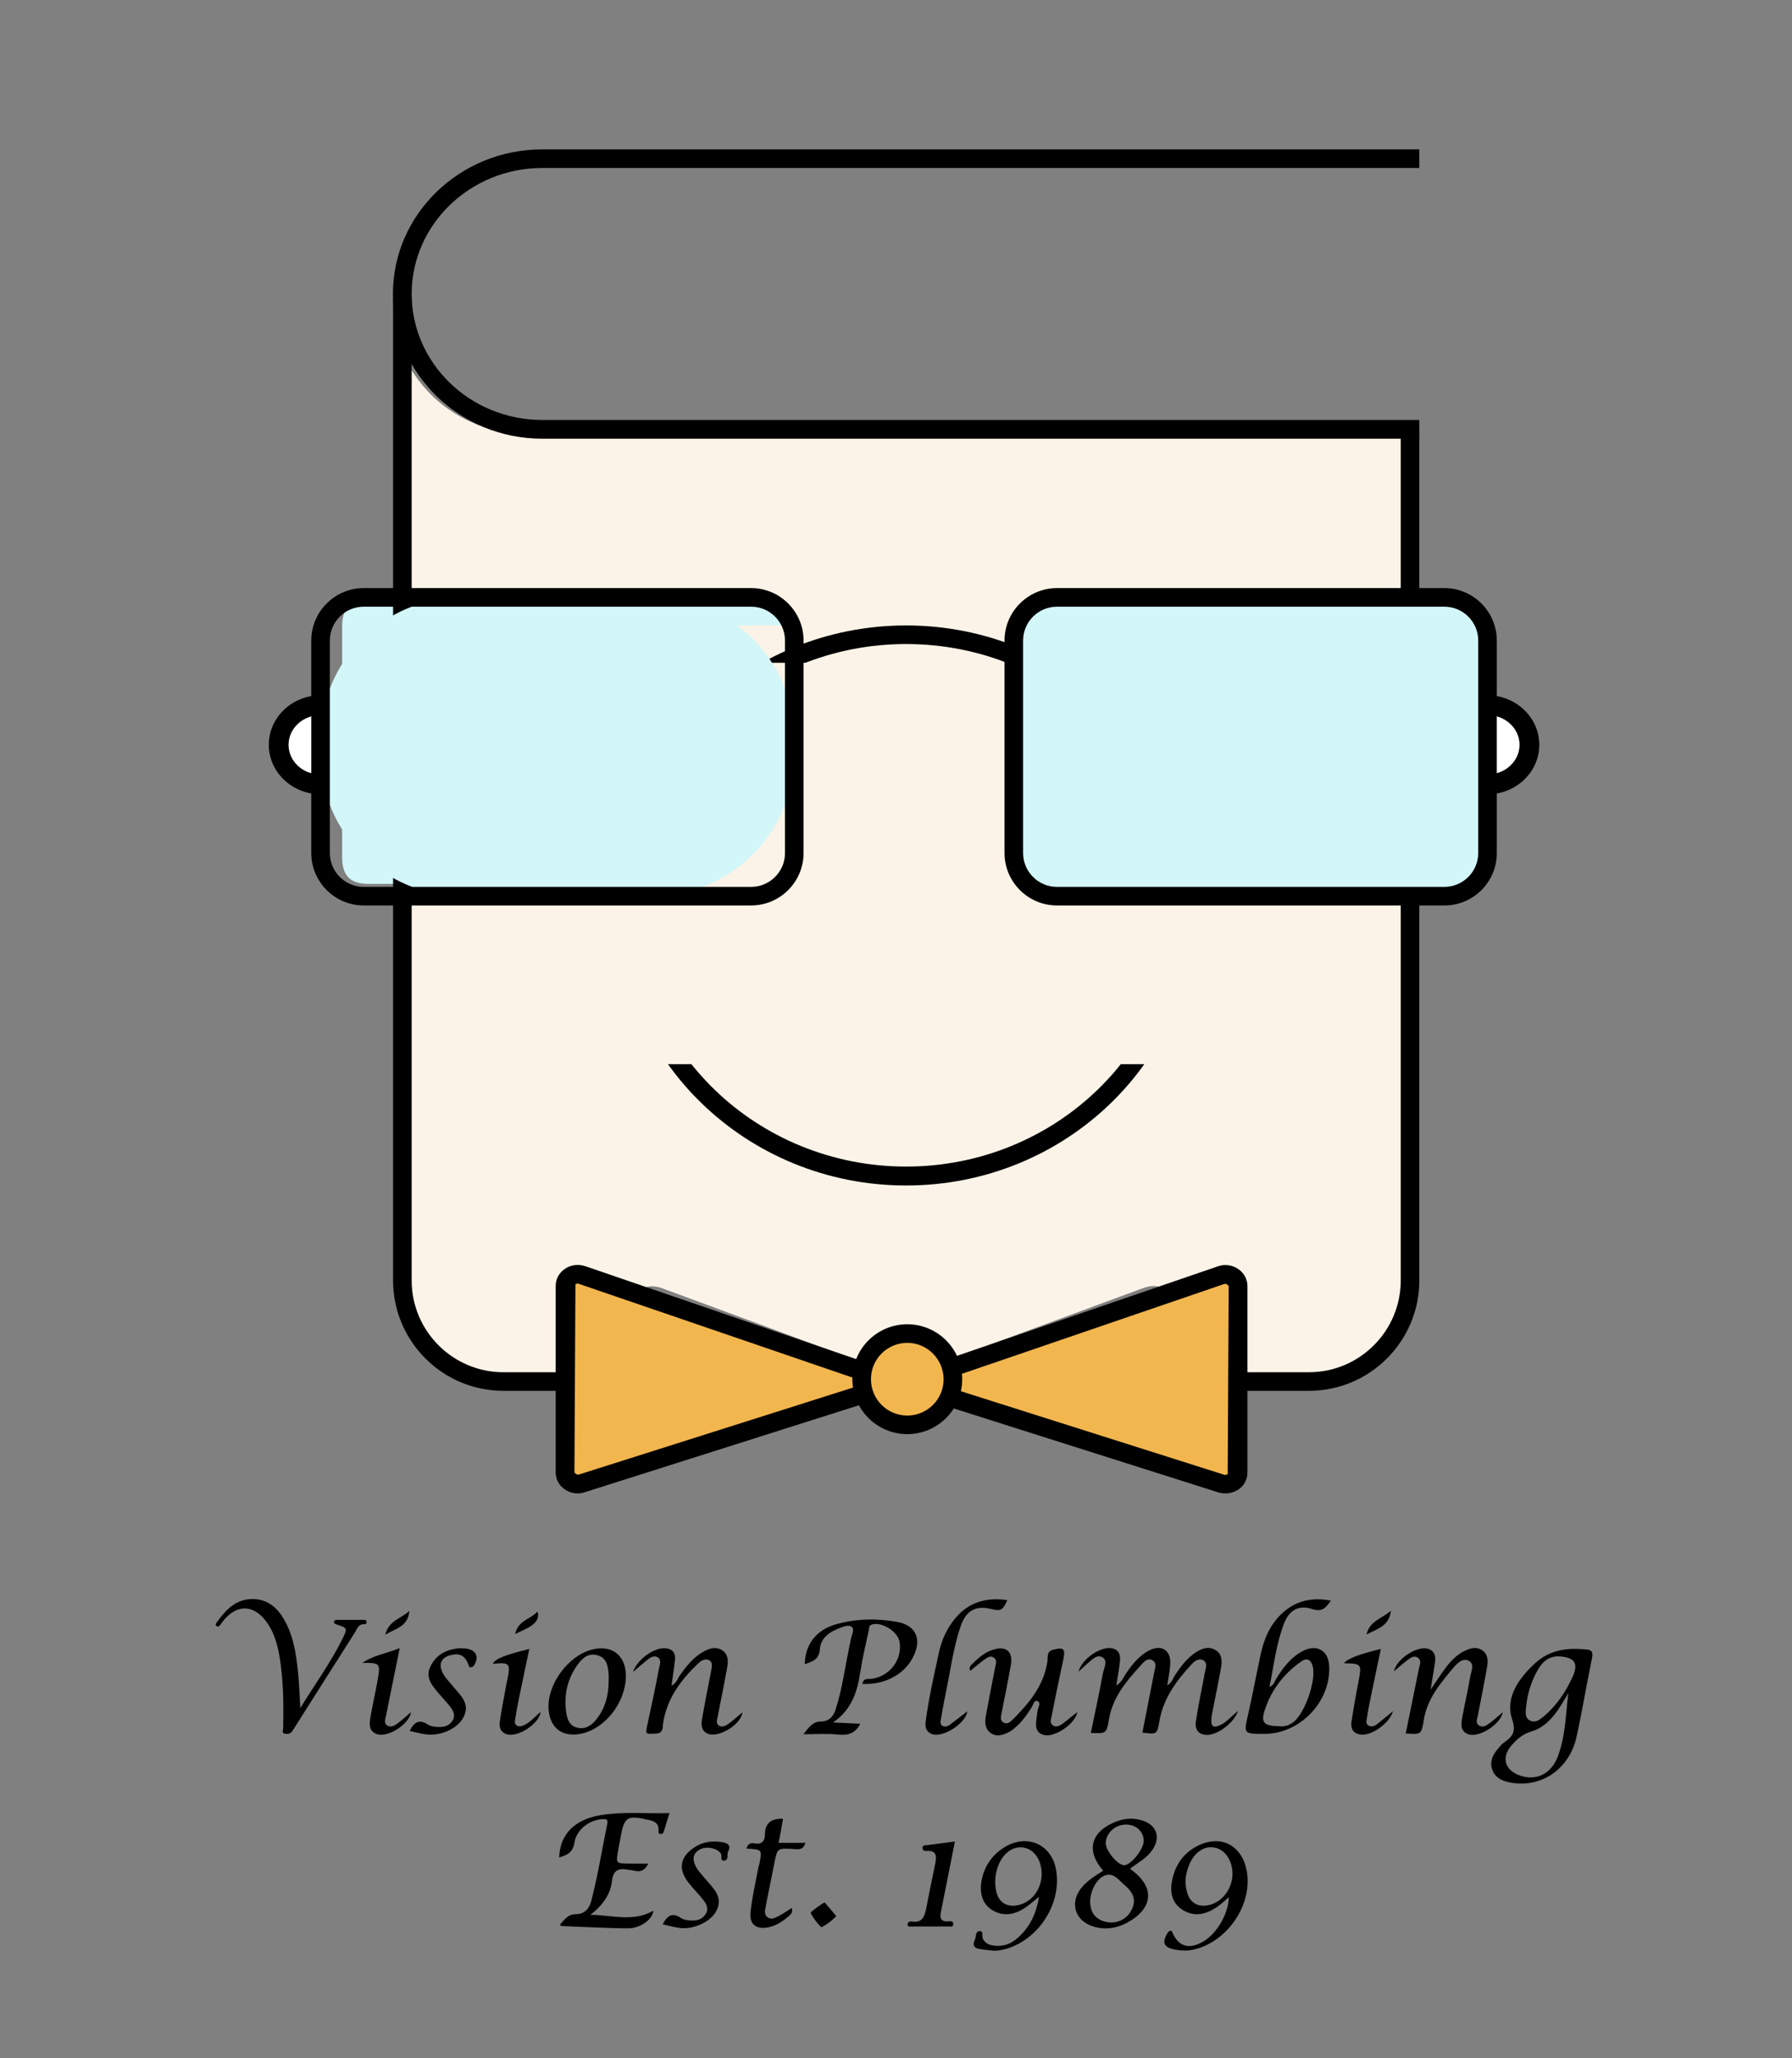
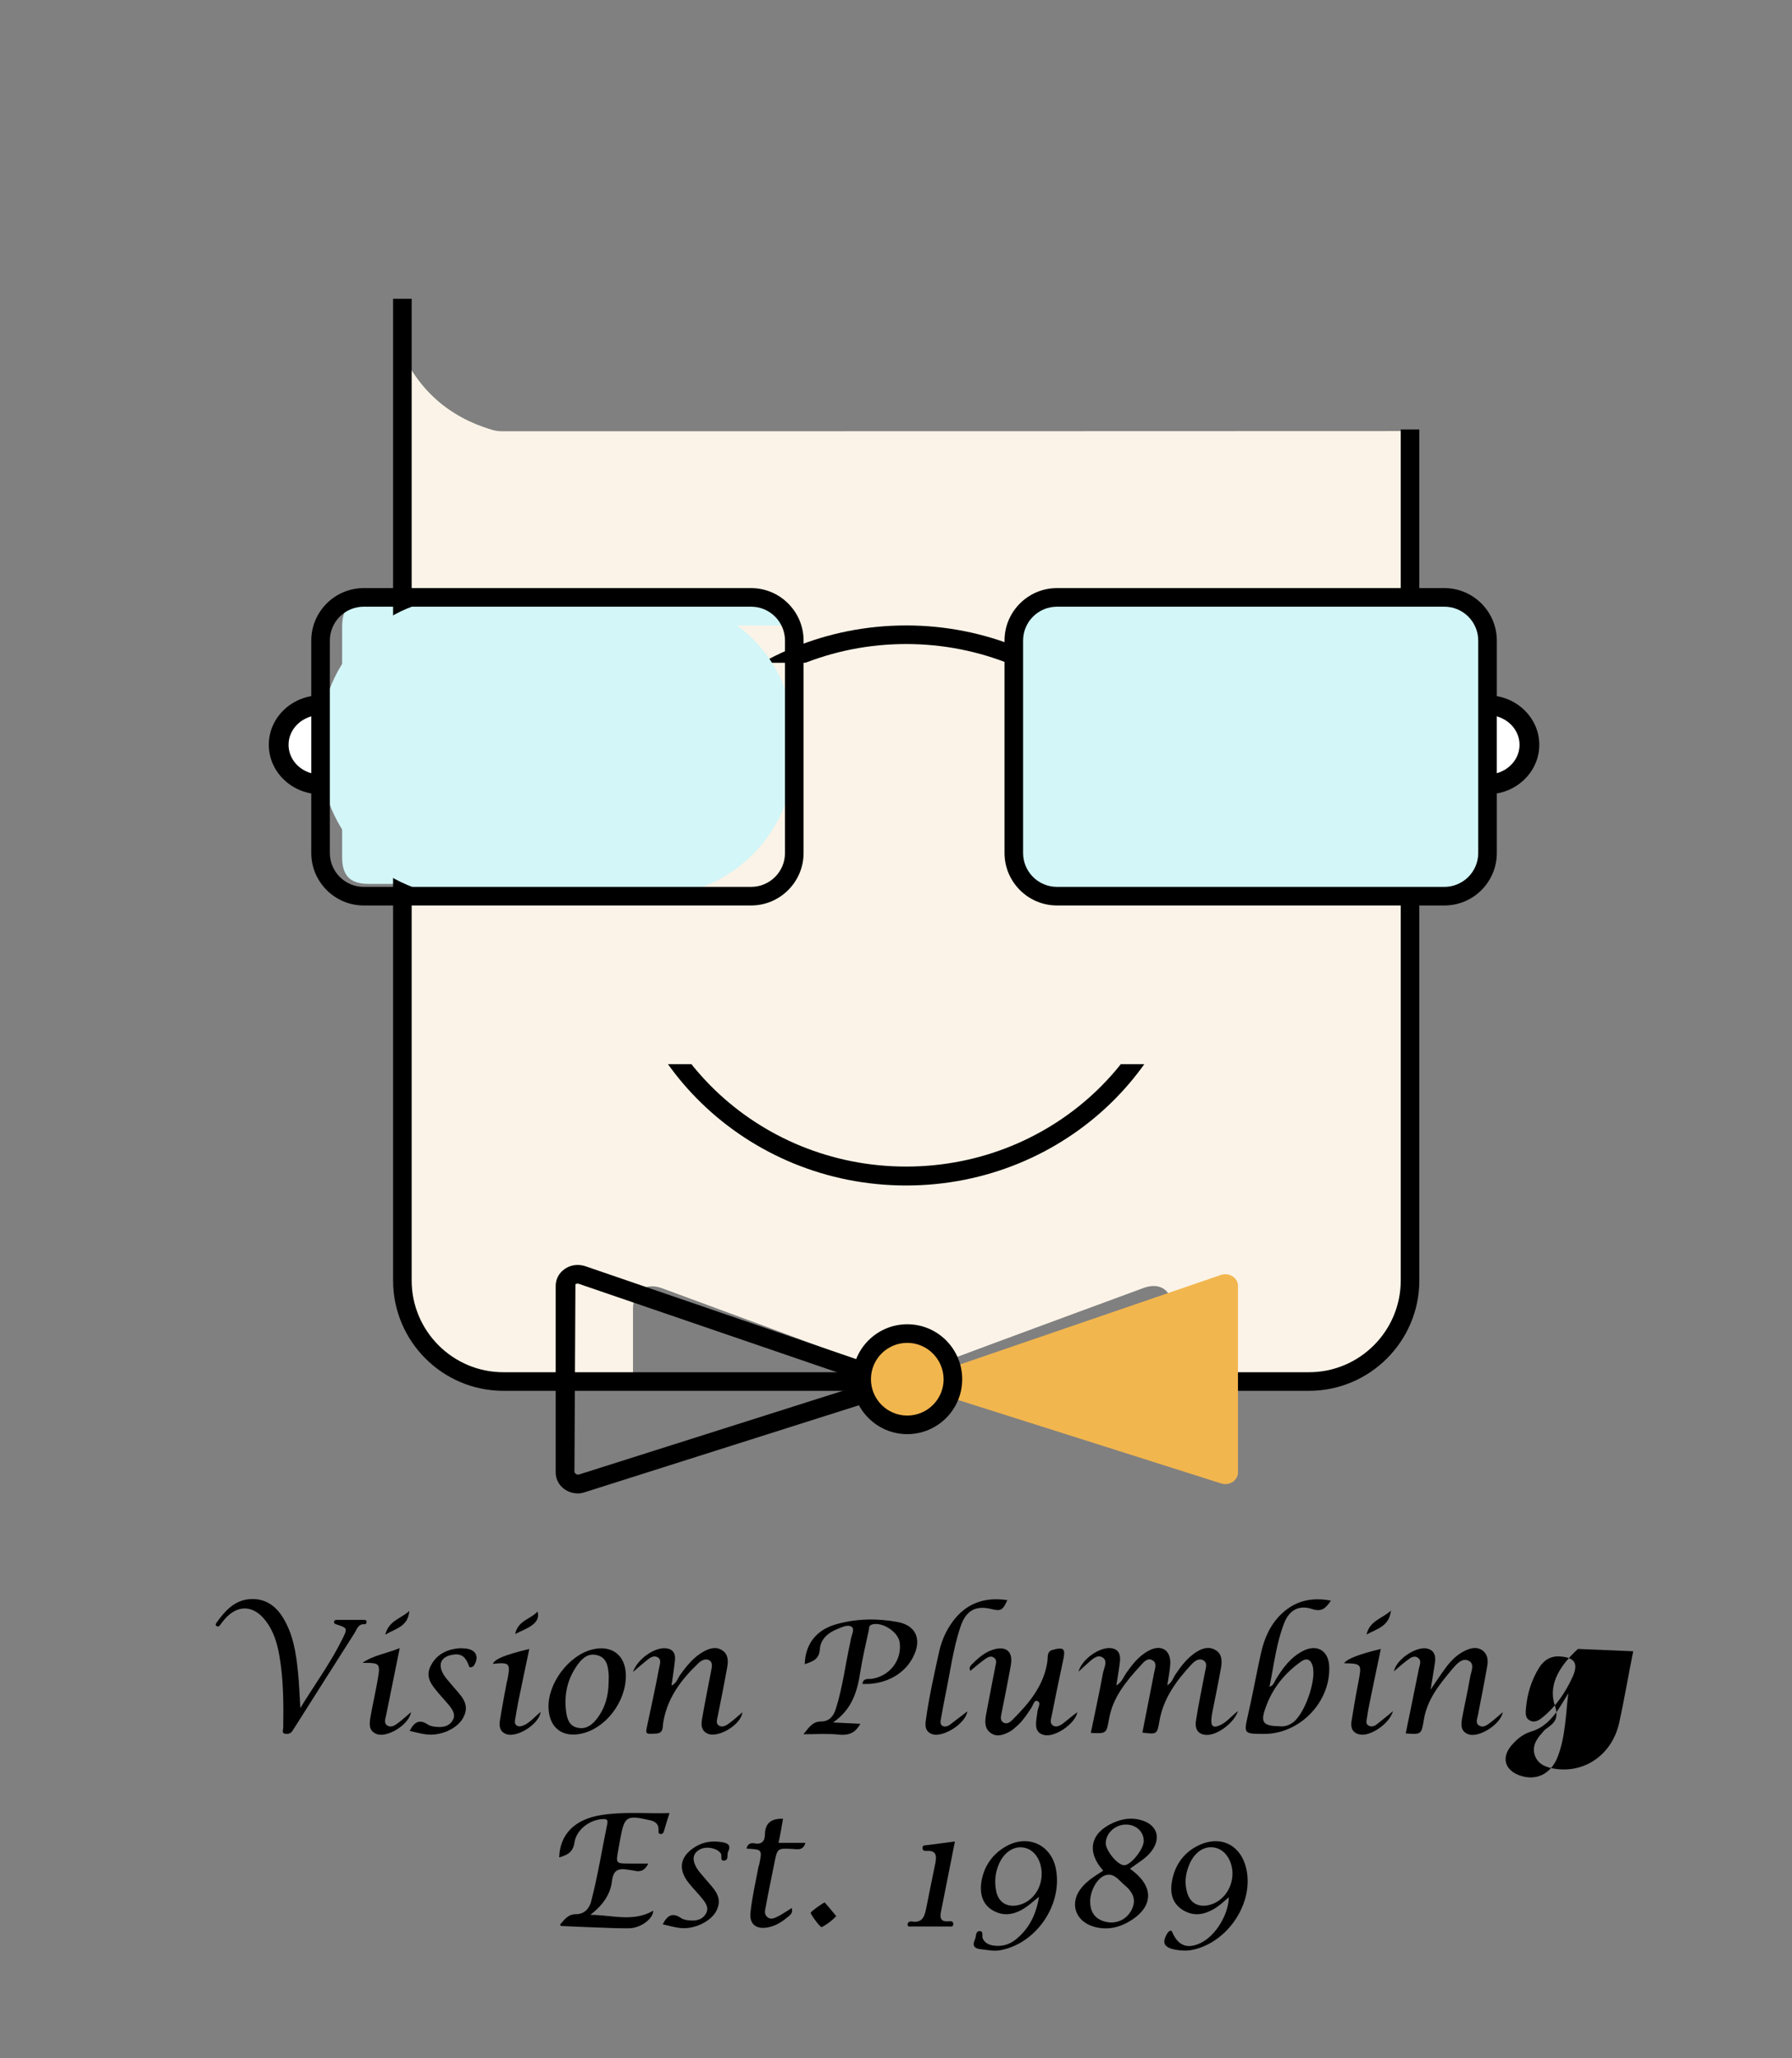
<svg xmlns="http://www.w3.org/2000/svg" version="1.1" id="Layer_1" x="0px" y="0px" viewBox="0 0 108 124" style="enable-background:new 0 0 108 124;" xml:space="preserve">
  <rect x="0" y="0" width="108" height="124" fill="#808080" stroke="none" />
  <style type="text/css">
	.st0{fill:#FFFFFF;}
	.st1{fill:#ED9F2E;}
	.st2{fill:none;stroke:#EAE8E8;stroke-width:2;stroke-miterlimit:10;}
	.st3{fill:#FBF3E7;}
	.st4{fill:#D3F6F8;}
	.st5{fill:#CFF7F9;}
	.st6{fill:#F9F9F9;}
	.st7{fill:#F2B64E;}
	.st8{fill:#261A10;}
	.st9{fill:none;}
</style>
  <g>
    <g>
      <path d="M72.51,100.02c0.29,0.16,0.16,0.46,0.11,0.72c-0.18,0.97-0.39,1.93-0.54,2.91c-0.09,0.56,0.16,0.85,0.63,0.87    c0.64,0.03,1.66-0.71,1.9-1.44c-0.39,0.3-0.65,0.64-1.03,0.83c-0.45,0.22-0.61,0.11-0.57-0.37c0.01-0.17,0.05-0.34,0.08-0.51    c0.17-0.86,0.35-1.71,0.5-2.57c0.06-0.38,0.07-0.79-0.3-1.03c-0.4-0.26-0.8-0.15-1.18,0.09c-0.54,0.34-0.92,0.84-1.27,1.36    c-0.14,0.2-0.19,0.48-0.49,0.65c0.07-0.47,0.16-0.88,0.18-1.29c0.04-0.83-0.54-1.19-1.27-0.81c-0.61,0.31-1.02,0.84-1.4,1.39    c-0.16,0.23-0.25,0.53-0.58,0.72c0.08-0.54,0.17-1,0.22-1.47c0.03-0.36-0.05-0.69-0.49-0.77c-0.68-0.13-1.81,0.64-2.01,1.41    c0.19-0.17,0.34-0.32,0.49-0.45c0.27-0.22,0.58-0.6,0.92-0.43c0.4,0.2,0.12,0.65,0.06,0.98c-0.22,1.2-0.48,2.39-0.73,3.59    c0.91,0.04,0.95,0.05,1.09-0.79c0.22-1.35,1.05-2.33,1.92-3.28c0.18-0.2,0.41-0.49,0.72-0.3c0.27,0.16,0.14,0.48,0.09,0.73    c-0.24,1.21-0.47,2.41-0.71,3.62c0.86,0.11,0.89,0.11,1.02-0.66c0.23-1.39,1.02-2.46,1.95-3.46    C71.99,100.08,72.24,99.88,72.51,100.02z" />
-       <path d="M95.1,99.34c-0.96-0.04-1.85,0.19-2.57,0.85c-0.99,0.91-1.83,2.07-1.4,3.38c0.3,0.91-0.09,1.11-0.58,1.48    c-0.07,0.06-0.13,0.14-0.19,0.21c-0.37,0.4-0.62,0.86-0.41,1.39c0.2,0.51,0.68,0.68,1.19,0.76c1.83,0.28,3.46-0.88,3.88-2.79    c0.31-1.42,0.55-2.86,0.84-4.29C96.06,99.38,96.08,99.38,95.1,99.34z M93.89,105.81c-0.41,1.09-1.35,1.52-2.36,1.13    c-0.84-0.33-1.04-1.05-0.46-1.76c0.33-0.39,0.7-0.71,1.23-0.87c0.7-0.21,1.19-0.71,1.6-1.3c0.22-0.32,0.41-0.67,0.62-1    C94.36,103.29,94.35,104.59,93.89,105.81z M94.76,101.06c-0.41,0.89-0.97,1.72-1.74,2.36c-0.23,0.19-0.5,0.4-0.82,0.23    c-0.31-0.16-0.25-0.49-0.23-0.77c0.08-0.86,0.33-1.67,0.79-2.41c0.31-0.49,0.73-0.71,1.23-0.68    C94.9,99.85,95.16,100.2,94.76,101.06z" />
+       <path d="M95.1,99.34c-0.99,0.91-1.83,2.07-1.4,3.38c0.3,0.91-0.09,1.11-0.58,1.48    c-0.07,0.06-0.13,0.14-0.19,0.21c-0.37,0.4-0.62,0.86-0.41,1.39c0.2,0.51,0.68,0.68,1.19,0.76c1.83,0.28,3.46-0.88,3.88-2.79    c0.31-1.42,0.55-2.86,0.84-4.29C96.06,99.38,96.08,99.38,95.1,99.34z M93.89,105.81c-0.41,1.09-1.35,1.52-2.36,1.13    c-0.84-0.33-1.04-1.05-0.46-1.76c0.33-0.39,0.7-0.71,1.23-0.87c0.7-0.21,1.19-0.71,1.6-1.3c0.22-0.32,0.41-0.67,0.62-1    C94.36,103.29,94.35,104.59,93.89,105.81z M94.76,101.06c-0.41,0.89-0.97,1.72-1.74,2.36c-0.23,0.19-0.5,0.4-0.82,0.23    c-0.31-0.16-0.25-0.49-0.23-0.77c0.08-0.86,0.33-1.67,0.79-2.41c0.31-0.49,0.73-0.71,1.23-0.68    C94.9,99.85,95.16,100.2,94.76,101.06z" />
      <path d="M54.11,97.72c-1.23-0.23-2.46-0.21-3.67,0.12c-1.23,0.33-1.91,1.2-1.94,2.42c0.45-0.16,0.87-0.27,0.91-0.9    c0.04-0.59,0.47-0.98,1.01-1.2c0.3-0.12,0.67-0.32,0.91-0.15c0.2,0.14-0.02,0.52-0.06,0.79c-0.01,0.04-0.01,0.08-0.02,0.11    c-0.3,1.35-0.46,2.73-0.88,4.05c-0.14,0.45-0.41,0.75-0.88,0.75c-0.5,0-0.71,0.32-1.07,0.77c0.8,0,1.46-0.05,2.11,0.02    c0.57,0.06,1-0.06,1.32-0.65c-0.53-0.03-1.01-0.05-1.64-0.08c1.15-0.8,1.46-1.88,1.64-3.05c0.13-0.84,0.33-1.67,0.51-2.51    c0.03-0.12-0.01-0.26,0.16-0.33c0.59-0.22,1.61,0.41,1.7,1.06c0.15,1.07-0.59,2.03-1.67,2.2c-0.21,0.03-0.53-0.07-0.57,0.31    c1.41,0.06,2.63-0.63,3.12-1.77C55.54,98.7,55.16,97.92,54.11,97.72z" />
      <path d="M79.09,96.94c0.58,0.19,0.82-0.07,1.12-0.51c-1.17-0.22-2.15,0.01-2.98,0.8c-0.68,0.65-1.04,1.48-1.24,2.39    c-0.27,1.22-0.49,2.45-0.77,3.67c-0.26,1.16-0.28,1.16,0.94,1.17c2.15,0.02,4.03-1.9,3.95-4.05c-0.03-0.97-0.74-1.39-1.6-0.94    c-0.73,0.38-1.2,1.02-1.62,1.71c-0.09,0.15-0.12,0.35-0.38,0.44c0.27-1.32,0.41-2.63,0.89-3.85    C77.71,96.99,78.3,96.67,79.09,96.94z M78.43,100.09c0.31-0.22,0.57-0.13,0.68,0.28c0.24,0.85-0.48,2.9-1.2,3.41    c-0.24,0.17-0.51,0.25-0.77,0.22c-0.99-0.02-1.19-0.2-0.88-1.08C76.66,101.75,77.41,100.8,78.43,100.09z" />
      <path d="M40.35,109.23c-1.41,0.04-2.78-0.1-4.13,0.12c-1.59,0.26-2.47,1.15-2.52,2.55c0.47-0.14,0.83-0.29,0.92-0.89    c0.12-0.81,0.97-1.42,1.77-1.42c0.23,0,0.24,0.1,0.21,0.28c-0.32,1.56-0.57,3.13-0.97,4.67c-0.12,0.47-0.43,0.78-0.92,0.78    c-0.5,0-0.7,0.35-0.96,0.63c0.04,0.05,0.05,0.08,0.06,0.08c0.7,0.03,1.4,0.07,2.11,0.09c0.66,0.02,1.33,0.06,1.99,0.05    c0.71-0.01,1.46-0.58,1.46-1.06c-1.22,0.71-2.51,0.25-3.79,0.25c0.7-0.54,1.21-1.2,1.3-2.03c0.08-0.68,0.4-0.79,0.96-0.69    c0.13,0.02,0.26,0.03,0.39,0.06c0.38,0.1,0.65-0.03,0.84-0.43c-0.4,0-0.75,0-1.11,0c-0.85,0-0.85,0-0.7-0.81    c0.04-0.22,0.08-0.45,0.12-0.67c0.25-1.37,0.38-1.45,1.75-1.14c0.33,0.07,0.57,0.21,0.56,0.59c0,0.11-0.04,0.24,0.13,0.25    c0.15,0.01,0.17-0.11,0.21-0.22C40.11,109.97,40.22,109.63,40.35,109.23z" />
      <path d="M22.09,97.7c0-0.1-0.08-0.11-0.16-0.11c-0.55,0-1.1,0-1.65,0c-0.08,0-0.15,0.04-0.15,0.13c0,0.09,0.06,0.11,0.14,0.14    c0.68,0.22,0.69,0.23,0.35,0.91c-0.7,1.41-1.63,2.68-2.52,4.13c-0.05-0.81-0.07-1.49-0.14-2.16c-0.12-1.19-0.3-2.37-0.98-3.4    c-0.48-0.72-1.16-1.09-2.03-0.99c-0.88,0.11-1.42,0.74-1.9,1.41c-0.05,0.07-0.08,0.13-0.01,0.19c0.1,0.08,0.17,0.03,0.23-0.06    c0.08-0.11,0.16-0.21,0.24-0.31c0.8-0.94,1.78-0.9,2.52,0.09c0.46,0.61,0.67,1.31,0.8,2.04c0.26,1.45,0.26,2.91,0.24,4.37    c0,0.13-0.11,0.34,0.11,0.37c0.16,0.03,0.34,0,0.45-0.18c0.07-0.11,0.14-0.22,0.21-0.33c1.18-1.86,2.35-3.71,3.53-5.56    c0.14-0.22,0.21-0.55,0.59-0.53C22.06,97.86,22.1,97.78,22.09,97.7z" />
      <path d="M64.05,103.84c-0.17,0.12-0.38,0.24-0.58,0.12c-0.22-0.14-0.13-0.38-0.09-0.58c0.22-1.12,0.45-2.23,0.69-3.34    c0.16-0.72,0.06-0.83-0.64-0.64c-0.35,0.1-0.27,0.43-0.3,0.65c-0.2,1.48-1.1,2.55-2.1,3.55c-0.14,0.14-0.33,0.3-0.55,0.18    c-0.22-0.13-0.16-0.36-0.12-0.56c0.19-0.97,0.39-1.93,0.56-2.9c0.15-0.83-0.29-1.19-1.09-0.93c-0.52,0.17-0.91,0.53-1.29,0.91    c-0.1,0.11-0.14,0.22-0.06,0.36c0.29-0.24,0.58-0.49,0.89-0.71c0.15-0.1,0.33-0.22,0.52-0.09c0.21,0.13,0.14,0.33,0.1,0.52    c-0.19,0.99-0.39,1.97-0.57,2.96c-0.07,0.4-0.08,0.82,0.31,1.08c0.38,0.25,0.77,0.09,1.13-0.1c0.18-0.1,0.33-0.25,0.49-0.39    c0.32-0.3,0.56-0.67,0.8-1.03c0.11-0.16,0.17-0.5,0.37-0.42c0.25,0.1,0.03,0.4,0.01,0.6c-0.03,0.28-0.1,0.56-0.09,0.85    c0.01,0.33,0.18,0.53,0.5,0.6c0.65,0.14,1.86-0.68,1.99-1.38C64.62,103.37,64.34,103.62,64.05,103.84z" />
      <path d="M90.57,103.15c-0.27,0.23-0.52,0.46-0.79,0.66c-0.18,0.13-0.4,0.29-0.63,0.15c-0.25-0.15-0.12-0.41-0.08-0.62    c0.19-0.99,0.39-1.97,0.56-2.96c0.06-0.34,0.04-0.7-0.27-0.94c-0.32-0.24-0.69-0.17-1.03-0.01c-0.48,0.22-0.85,0.58-1.16,0.99    c-0.31,0.41-0.59,0.84-0.95,1.37c0.1-0.65,0.2-1.17,0.27-1.69c0.04-0.34-0.04-0.65-0.43-0.77c-0.65-0.2-1.91,0.62-2.05,1.36    c0.27-0.23,0.52-0.46,0.78-0.65c0.19-0.14,0.41-0.34,0.66-0.17c0.24,0.16,0.12,0.42,0.07,0.63c-0.26,1.3-0.53,2.6-0.8,3.93    c0.92,0.07,0.95,0.07,1.09-0.81c0.2-1.26,0.98-2.19,1.76-3.12c0.24-0.28,0.58-0.65,0.96-0.44c0.37,0.2,0.12,0.66,0.07,0.99    c-0.14,0.82-0.33,1.63-0.48,2.45c-0.07,0.39-0.11,0.82,0.4,0.99C89.17,104.69,90.45,103.87,90.57,103.15z" />
      <path d="M43.33,103.96c-0.21-0.13-0.11-0.37-0.07-0.58c0.19-0.97,0.39-1.93,0.56-2.9c0.07-0.38,0.09-0.79-0.27-1.04    c-0.37-0.26-0.76-0.15-1.13,0.05c-0.62,0.34-1.04,0.87-1.44,1.43c-0.14,0.2-0.2,0.48-0.51,0.63c0.08-0.56,0.16-1.06,0.21-1.56    c0.04-0.39-0.14-0.66-0.57-0.69c-0.67-0.06-1.7,0.65-1.96,1.43c0.31-0.27,0.55-0.48,0.8-0.68c0.19-0.15,0.41-0.34,0.66-0.22    c0.29,0.14,0.15,0.45,0.11,0.67c-0.21,1.12-0.45,2.23-0.69,3.34c-0.14,0.66-0.16,0.63,0.5,0.6c0.45-0.02,0.4-0.35,0.43-0.59    c0.22-1.51,1.07-2.64,2.13-3.65c0.18-0.17,0.44-0.31,0.67-0.17c0.21,0.14,0.14,0.4,0.1,0.63c-0.19,0.97-0.38,1.93-0.55,2.9    c-0.06,0.34-0.06,0.7,0.33,0.88c0.64,0.3,2.04-0.55,2.1-1.28c-0.26,0.22-0.51,0.45-0.78,0.65    C43.77,103.95,43.54,104.09,43.33,103.96z" />
      <path d="M68.8,109.66c-0.6-0.18-1.17-0.09-1.72,0.16c-1.37,0.61-1.61,1.74-0.59,2.88c-0.48,0.3-0.93,0.58-1.28,0.99    c-0.79,0.92-0.43,2.07,0.74,2.39c0.82,0.23,1.58,0.03,2.27-0.42c1.24-0.81,1.3-1.93,0.15-2.87c-0.08-0.07-0.17-0.13-0.27-0.21    c0.47-0.35,0.96-0.61,1.3-1.06C69.99,110.73,69.74,109.94,68.8,109.66z M68.16,115.13c-0.33,0.58-1,0.83-1.66,0.61    c-0.56-0.19-0.79-0.6-0.8-1.17c0-0.66,0.43-1.48,0.97-1.61c0.5-0.12,0.79,0.35,1.12,0.62C68.38,114.08,68.48,114.57,68.16,115.13z     M67.73,112.37c-0.41-0.04-1.1-0.9-1.09-1.34c0.02-0.61,0.58-1.11,1.22-1.11c0.62,0,1.08,0.44,1.07,1    C68.92,111.43,68.11,112.41,67.73,112.37z" />
      <path d="M72.31,111.14c-0.89,0.4-1.44,1.11-1.65,2.05c-0.16,0.72-0.09,1.42,0.61,1.87c0.7,0.44,1.38,0.28,2.03-0.14    c0.26-0.17,0.49-0.4,0.76-0.62c-0.03,1.06-0.79,2.29-1.65,2.73c-0.8,0.41-1.38,0.22-1.74-0.58c-0.03-0.07-0.06-0.16-0.15-0.13    c-0.06,0.02-0.13,0.08-0.16,0.14c-0.36,0.59-0.21,0.87,0.48,1c0.34,0.06,0.67,0.08,1.01,0.01c1.99-0.39,3.56-2.54,3.32-4.55    C74.97,111.29,73.73,110.51,72.31,111.14z M72.76,114.79c-0.6,0.1-1.04-0.18-1.21-0.76c-0.17-0.57-0.11-1.12,0.11-1.66    c0.31-0.78,0.92-1.19,1.55-1.06c0.62,0.12,1.06,0.77,1.07,1.56C74.28,113.81,73.63,114.65,72.76,114.79z" />
      <path d="M60.55,111.28c-0.69,0.42-1.15,1.03-1.35,1.82c-0.21,0.86-0.03,1.56,0.55,1.94c0.69,0.45,1.38,0.32,2.02-0.1    c0.28-0.18,0.52-0.41,0.85-0.67c-0.18,1.11-0.62,1.95-1.42,2.59c-0.41,0.32-0.88,0.43-1.39,0.34c-0.25-0.05-0.46-0.16-0.58-0.41    c-0.07-0.15,0.07-0.47-0.21-0.45c-0.24,0.02-0.18,0.33-0.26,0.5c-0.18,0.38-0.04,0.55,0.35,0.59c0.39,0.04,0.78,0.14,1.18,0.06    c2.13-0.39,3.73-2.68,3.36-4.83C63.39,111.12,61.91,110.45,60.55,111.28z M61.29,114.79c-0.64,0.11-1.12-0.21-1.25-0.85    c-0.11-0.53-0.07-1.06,0.13-1.56c0.3-0.77,0.92-1.19,1.54-1.07c0.64,0.12,1.07,0.77,1.07,1.6    C62.77,113.85,62.15,114.64,61.29,114.79z" />
      <path d="M35.01,104.45c1.48-0.3,2.72-1.92,2.71-3.51c-0.01-1.23-0.86-1.87-2.05-1.56c-1.43,0.37-2.69,2.09-2.61,3.55    C33.12,104.09,33.88,104.68,35.01,104.45z M34.12,103.13c-0.14-1.04,0.08-1.99,0.69-2.84c0.29-0.4,0.65-0.72,1.19-0.57    c0.56,0.15,0.64,0.64,0.68,1.12c0.02,0.17,0,0.34,0,0.51c-0.01,0.83-0.22,1.6-0.76,2.26c-0.29,0.36-0.66,0.59-1.14,0.47    C34.31,103.97,34.18,103.56,34.12,103.13z" />
      <path d="M56.96,102.2c0.3-1.41,0.47-2.84,0.93-4.21c0.32-0.96,0.91-1.28,1.83-1.06c0.6,0.15,0.71,0.09,0.99-0.53    c-1.36-0.2-2.47,0.17-3.3,1.3c-0.4,0.54-0.66,1.15-0.81,1.8c-0.3,1.37-0.61,2.74-0.8,4.12c-0.05,0.34-0.05,0.69,0.37,0.85    c0.64,0.24,2.03-0.63,2.13-1.37c-0.35,0.27-0.69,0.53-1.03,0.79c-0.14,0.11-0.32,0.17-0.48,0.08c-0.14-0.09-0.11-0.27-0.08-0.42    C56.79,103.09,56.87,102.64,56.96,102.2z" />
      <path d="M47.19,109.57c-0.71-0.02-1.08,0.26-1.09,0.95c0,0.39-0.19,0.62-0.63,0.53c-0.22-0.04-0.41,0.02-0.48,0.32    c0.95,0.05,0.95,0.05,0.77,0.94c-0.01,0.06-0.04,0.11-0.05,0.16c-0.17,0.91-0.38,1.82-0.48,2.74c-0.08,0.75,0.38,1.06,1.12,0.89    c0.46-0.1,0.83-0.36,1.18-0.65c0.15-0.13,0.27-0.26,0.18-0.5c-0.28,0.17-0.53,0.36-0.82,0.5c-0.19,0.09-0.42,0.23-0.64,0.05    c-0.22-0.18-0.14-0.42-0.1-0.64c0.16-0.87,0.35-1.75,0.52-2.62c0.18-0.89,0.17-0.9,1.09-0.85c0.31,0.02,0.64,0.11,0.78-0.37    c-0.56,0-1.08,0-1.62,0C47.03,110.53,47.11,110.05,47.19,109.57z" />
      <path d="M43.51,110.98c-0.57-0.09-1.09-0.03-1.59,0.27c-0.95,0.58-1.09,1.37-0.38,2.23c0.26,0.32,0.56,0.62,0.82,0.95    c0.21,0.26,0.38,0.55,0.17,0.88c-0.2,0.33-0.54,0.41-0.89,0.39c-0.2-0.01-0.44-0.04-0.6-0.15c-0.5-0.34-0.81-0.18-1.1,0.38    c0.37,0.08,0.69,0.18,1.03,0.22c0.86,0.11,1.92-0.4,2.23-1.08c0.38-0.82-0.22-1.31-0.66-1.84c-0.23-0.28-0.49-0.53-0.64-0.86    c-0.19-0.41-0.11-0.75,0.3-0.96c0.42-0.21,1.04-0.05,1.24,0.25c0.1,0.14-0.08,0.47,0.22,0.43c0.27-0.04,0.14-0.35,0.22-0.53    C44.07,111.18,43.89,111.04,43.51,110.98z" />
      <path d="M28.02,99.31c-0.15-0.01-0.31-0.02-0.45,0c-0.75,0.09-1.33,0.43-1.65,1.13c-0.29,0.66,0.14,1.11,0.51,1.57    c0.22,0.26,0.46,0.51,0.67,0.77c0.2,0.26,0.38,0.55,0.17,0.88c-0.2,0.33-0.54,0.4-0.89,0.38c-0.2-0.01-0.44-0.04-0.6-0.15    c-0.5-0.33-0.81-0.16-1.09,0.39c0.34,0.07,0.63,0.16,0.93,0.2c0.89,0.14,1.95-0.32,2.31-1.02c0.44-0.84-0.2-1.34-0.64-1.88    c-0.23-0.28-0.49-0.53-0.64-0.86c-0.22-0.49-0.04-0.86,0.48-1c0.58-0.15,0.89,0.01,1.11,0.58c0.03,0.07,0.03,0.16,0.12,0.15    c0.07-0.01,0.15-0.04,0.19-0.09C28.91,99.82,28.69,99.36,28.02,99.31z" />
      <path d="M31.17,103.97c-0.19-0.1-0.14-0.29-0.11-0.46c0.06-0.36,0.12-0.71,0.19-1.06c0.21-1.03,0.43-2.06,0.65-3.11    c-1.51,0.37-2.06,0.6-2.2,0.9c1.03-0.11,1.08-0.04,0.87,1.01c0,0.02-0.01,0.04-0.02,0.05c-0.14,0.78-0.3,1.56-0.42,2.35    c-0.05,0.35-0.02,0.69,0.41,0.83c0.66,0.21,1.96-0.63,2.04-1.34c-0.32,0.25-0.57,0.57-0.93,0.76    C31.5,103.97,31.33,104.05,31.17,103.97z" />
      <path d="M23.98,103.81c-0.18,0.14-0.41,0.28-0.63,0.15c-0.24-0.15-0.12-0.41-0.08-0.62c0.27-1.33,0.54-2.65,0.82-4.05    c-0.78,0.32-1.59,0.43-2.25,0.89c1.09,0,1.1,0,0.9,1.14c-0.13,0.73-0.3,1.45-0.42,2.17c-0.06,0.37-0.1,0.78,0.36,0.97    c0.64,0.27,1.98-0.56,2.09-1.31C24.5,103.38,24.25,103.61,23.98,103.81z" />
      <path d="M82.5,103.97c-0.22-0.11-0.14-0.33-0.11-0.51c0.04-0.32,0.11-0.63,0.17-0.95c0.22-1.05,0.43-2.1,0.66-3.17    c-1.32,0.32-2,0.58-2.22,0.86c1.09,0.03,1.08,0.03,0.85,1.23c-0.15,0.76-0.28,1.53-0.4,2.29c-0.06,0.4,0.09,0.71,0.54,0.78    c0.65,0.1,1.77-0.69,1.96-1.41c-0.33,0.27-0.62,0.52-0.92,0.75C82.88,103.97,82.69,104.06,82.5,103.97z" />
      <path d="M57.55,110.94c-0.6,0.08-1.14,0.15-1.68,0.22c-0.12,0.02-0.29-0.02-0.27,0.2c0.02,0.16,0.15,0.15,0.26,0.15    c0.59-0.04,0.59,0.32,0.51,0.74c-0.18,0.89-0.37,1.78-0.54,2.67c-0.1,0.5-0.21,0.95-0.88,0.84c-0.12-0.02-0.24,0.04-0.25,0.17    c-0.01,0.18,0.15,0.13,0.25,0.13c0.74,0,1.48,0,2.22,0c0.12,0,0.3,0.05,0.28-0.17c-0.01-0.16-0.15-0.15-0.26-0.14    c-0.49,0.04-0.57-0.18-0.47-0.63C57,113.75,57.26,112.38,57.55,110.94z" />
      <path d="M48.86,115.23c-0.02,0.1,0.59,0.91,0.66,0.87c0.32-0.16,0.6-0.38,0.88-0.66c-0.23-0.28-0.46-0.56-0.69-0.82    C49.68,114.57,48.88,115.15,48.86,115.23z" />
      <path d="M83.83,97.03c-0.51,0.48-1.28,0.59-1.47,1.44C83.01,98.12,83.72,97.98,83.83,97.03z" />
      <path d="M24.67,97.05c-0.51,0.47-1.24,0.58-1.45,1.43C23.86,98.1,24.59,98,24.67,97.05z" />
      <path d="M32.39,97.09c-0.4,0.46-1.18,0.53-1.34,1.35c0.39-0.2,0.74-0.32,1.03-0.54C32.32,97.72,32.52,97.45,32.39,97.09z" />
      <polygon points="32.39,97.09 32.39,97.09 32.4,97.09   " />
    </g>
    <g>
      <g>
        <path class="st3" d="M70.64,82.89c0-1.37,0-2.73,0-4.1c0-1.05-0.72-1.56-1.71-1.2c-4.01,1.48-8.02,2.95-12.03,4.45     c-0.36,0.13-0.5,0.07-0.71-0.23c-0.89-1.27-2.75-1.27-3.62,0.02c-0.22,0.33-0.38,0.33-0.7,0.21c-3.99-1.49-7.98-2.96-11.97-4.43     c-1.01-0.37-1.75,0.16-1.75,1.23c0,0.08,0,0.15,0,0.23c0,1.29,0,2.58,0,3.87c-2.07,0.01-4.14,0.04-6.21,0.03     c-1.23,0-2.47,0.1-3.69-0.19c-2.51-0.59-4.46-2.94-4.47-5.51c-0.02-7.75-0.01-15.5-0.03-23.26c0-0.47,0.21-0.45,0.54-0.45     c7.07,0.01,14.13,0,21.2,0c1.47,0,2.04-0.57,2.04-2.03c0-3.44,0.01-6.88-0.01-10.32c0-0.4,0.12-0.61,0.48-0.78     c4.27-2.1,8.54-2.09,12.8,0.02c0.34,0.17,0.44,0.37,0.44,0.75c-0.01,3.44-0.01,6.88-0.01,10.32c0,1.48,0.56,2.04,2.02,2.04     c7.03,0,14.06,0.01,21.09-0.01c0.48,0,0.66,0.07,0.66,0.63c-0.02,7.5-0.07,15.01,0.01,22.51c0.03,3.13-2.23,6.19-5.93,6.26     c-2.75,0.05-5.51,0.01-8.26,0.01C70.78,82.96,70.71,82.92,70.64,82.89z M54.56,70.34c0.32-0.02,0.81-0.05,1.3-0.09     c4.5-0.36,8.36-2.14,11.62-5.26c0.13-0.12,0.46-0.26,0.26-0.46c-0.18-0.17-0.34,0.15-0.47,0.28c-7.09,6.91-18.47,6.96-25.62,0.1     c-0.12-0.12-0.24-0.24-0.37-0.35c-0.07-0.06-0.17-0.13-0.25-0.03c-0.07,0.09-0.01,0.18,0.06,0.24c0.07,0.07,0.14,0.13,0.2,0.2     C44.95,68.49,49.33,70.23,54.56,70.34z" />
      </g>
      <g>
        <path class="st3" d="M61.26,40.33c-4.57-2.3-9.09-2.33-13.61-0.05c-0.15-0.16-0.09-0.34-0.1-0.49c-0.01-0.82,0.02-1.63-0.02-2.45     c-0.04-0.89-0.69-1.51-1.58-1.55c-0.17-0.01-0.34,0-0.51,0c-7.03,0-14.06-0.01-21.09,0.01c-0.47,0-0.59-0.11-0.59-0.58     c0.02-4.81,0.01-9.61,0.01-14.42c0-0.15,0-0.3,0-0.47c0.23,0.16,0.23,0.41,0.32,0.6c1.08,2.53,2.94,4.19,5.58,4.97     c0.19,0.05,0.36,0.08,0.55,0.08c18.07,0,36.14,0,54.2-0.01c0.46,0,0.6,0.1,0.59,0.58c-0.03,2.91-0.03,5.81,0,8.72     c0,0.47-0.15,0.54-0.57,0.54c-7.03-0.01-14.06,0.01-21.09-0.03c-1.2-0.01-2.24,0.57-2.12,2.15     C61.31,38.7,61.26,39.48,61.26,40.33z" />
      </g>
      <g>
        <path class="st4" d="M33.95,53.25c-3.91,0-7.83,0-11.74,0c-1.1,0-1.59-0.49-1.59-1.6c0-4.63,0-9.27,0-13.9     c0-1.13,0.51-1.65,1.62-1.65c7.81,0,15.61,0,23.42,0c1.16,0,1.6,0.46,1.6,1.64c0,4.64,0,9.27,0,13.91c0,1.15-0.46,1.61-1.63,1.61     C41.74,53.25,37.85,53.25,33.95,53.25z" />
      </g>
      <g>
        <path class="st5" d="M74.87,53.25c-3.89,0-7.79,0-11.68,0c-1.19,0-1.65-0.46-1.65-1.65c0-4.62,0-9.23,0-13.85     c0-1.16,0.5-1.65,1.67-1.65c7.77,0,15.54,0,23.3,0c1.21,0,1.66,0.45,1.66,1.64c0,4.63,0,9.27,0,13.9c0,1.16-0.46,1.61-1.62,1.61     C82.66,53.25,78.76,53.25,74.87,53.25z" />
      </g>
      <g>
        <path class="st6" d="M88.47,47.94c0-1.52,0-2.93,0-4.41c0.84,0.46,1.25,1.15,1.3,2.02C89.84,46.56,89.4,47.34,88.47,47.94z" />
      </g>
      <g>
        <path class="st6" d="M20.32,43.53c0,1.5,0,2.91,0,4.38c-0.87-0.5-1.29-1.22-1.3-2.14C19,44.81,19.44,44.07,20.32,43.53z" />
      </g>
      <g>
        <path class="st7" d="M56.8,83.07c0.03,1.3-1.06,2.4-2.36,2.41c-1.29,0.01-2.34-1.01-2.39-2.3c-0.04-1.32,1-2.41,2.32-2.43     C55.69,80.72,56.77,81.76,56.8,83.07z" />
      </g>
      <g>
        <path class="st8" d="M54.56,70.34c-5.22-0.12-9.61-1.86-13.26-5.37c-0.07-0.07-0.13-0.13-0.2-0.2c-0.07-0.07-0.13-0.15-0.06-0.24     c0.08-0.1,0.18-0.03,0.25,0.03c0.13,0.11,0.25,0.23,0.37,0.35c7.15,6.86,18.52,6.82,25.62-0.1c0.13-0.13,0.29-0.46,0.47-0.28     c0.21,0.2-0.13,0.34-0.26,0.46c-3.25,3.12-7.12,4.89-11.62,5.26C55.37,70.29,54.88,70.32,54.56,70.34z" />
      </g>
      <g>
-         <path d="M85.54,26.43H32.68c-4.96,0-9-3.91-9-8.72S27.72,9,32.68,9h52.86v1.12H32.68c-4.34,0-7.87,3.41-7.87,7.59     s3.53,7.59,7.87,7.59h52.86V26.43z" />
-       </g>
+         </g>
      <g>
        <path d="M78.89,83.79H30.34c-3.67,0-6.65-2.98-6.65-6.65V18h1.12v59.14c0,3.05,2.48,5.53,5.53,5.53h48.55     c3.05,0,5.53-2.48,5.53-5.53V25.87h1.12v51.27C85.54,80.8,82.56,83.79,78.89,83.79z" />
      </g>
      <g>
        <ellipse class="st0" cx="19.32" cy="44.87" rx="2.52" ry="2.39" />
        <path d="M19.32,47.85c-1.72,0-3.12-1.34-3.12-2.98c0-1.65,1.4-2.98,3.12-2.98c1.72,0,3.12,1.34,3.12,2.98     C22.44,46.51,21.04,47.85,19.32,47.85z M19.32,43.08c-1.06,0-1.93,0.8-1.93,1.79s0.86,1.79,1.93,1.79c1.06,0,1.93-0.8,1.93-1.79     S20.38,43.08,19.32,43.08z" />
      </g>
      <g>
-         <path class="st7" d="M52.12,82.65l-17.03-5.84c-0.5-0.17-1.03,0.17-1.03,0.66v11.24c0,0.48,0.52,0.82,1.01,0.66l17.03-5.4     C52.78,83.76,52.79,82.88,52.12,82.65z" />
        <path d="M34.82,89.97c-0.29,0-0.57-0.09-0.81-0.26c-0.33-0.24-0.52-0.6-0.52-1V77.47c0-0.4,0.19-0.77,0.53-1.01     c0.36-0.26,0.82-0.32,1.25-0.18l17.03,5.84c0.54,0.18,0.88,0.66,0.88,1.2c-0.01,0.55-0.36,1.01-0.91,1.18l-17.03,5.4     C35.1,89.95,34.96,89.97,34.82,89.97z M34.82,77.33c-0.07,0-0.12,0.03-0.14,0.04l-0.06,11.33c0.08,0.11,0.16,0.16,0.28,0.13     l17.03-5.4c0.08-0.03,0.12-0.07,0.12-0.12c0-0.06-0.04-0.1-0.12-0.13L34.9,77.35C34.87,77.34,34.84,77.33,34.82,77.33z" />
      </g>
      <g>
        <path class="st7" d="M56.55,82.65l17.03-5.84c0.5-0.17,1.03,0.17,1.03,0.66v11.24c0,0.48-0.52,0.82-1.01,0.66l-17.03-5.4     C55.89,83.76,55.88,82.88,56.55,82.65z" />
-         <path d="M73.85,89.97c-0.14,0-0.28-0.02-0.42-0.06l-17.03-5.4c-0.54-0.17-0.9-0.64-0.91-1.18c-0.01-0.55,0.34-1.02,0.88-1.2v0     l17.03-5.84c0.42-0.15,0.89-0.08,1.25,0.18c0.34,0.24,0.53,0.61,0.53,1.01v11.24c0,0.4-0.19,0.76-0.52,1     C74.42,89.88,74.14,89.97,73.85,89.97z M56.73,83.19c-0.08,0.03-0.12,0.07-0.12,0.13c0,0.06,0.04,0.1,0.12,0.12l17.03,5.4     c0.12,0.04,0.2-0.02,0.23-0.03l0.06-11.33c-0.08-0.11-0.17-0.16-0.29-0.12L56.73,83.19L56.73,83.19z" />
      </g>
      <g>
        <circle class="st7" cx="54.68" cy="83.09" r="2.75" />
        <path d="M54.68,86.4c-1.83,0-3.31-1.49-3.31-3.31c0-1.83,1.49-3.31,3.31-3.31c1.83,0,3.31,1.49,3.31,3.31     C57.99,84.92,56.5,86.4,54.68,86.4z M54.68,80.9c-1.21,0-2.19,0.98-2.19,2.19c0,1.21,0.98,2.19,2.19,2.19s2.19-0.98,2.19-2.19     C56.86,81.88,55.88,80.9,54.68,80.9z" />
      </g>
      <rect x="34.93" y="37.68" class="st3" width="41.05" height="34.86" />
      <g>
        <path d="M54.61,71.42c-9.61,0-17.43-7.57-17.43-16.87S45,37.68,54.61,37.68s17.43,7.57,17.43,16.87S64.23,71.42,54.61,71.42z      M54.61,38.8c-8.99,0-16.31,7.06-16.31,15.74s7.32,15.74,16.31,15.74s16.31-7.06,16.31-15.74S63.61,38.8,54.61,38.8z" />
      </g>
      <rect x="34.93" y="39.93" class="st3" width="41.05" height="24.18" />
      <g>
        <path class="st4" d="M39.33,53.98H27.86c-4.72,0-8.54-3.82-8.54-8.54v-0.91c0-4.72,3.82-8.54,8.54-8.54h11.47     c4.72,0,8.54,3.82,8.54,8.54v0.91C47.87,50.16,44.04,53.98,39.33,53.98z" />
        <path d="M45.27,54.55H21.92c-1.74,0-3.16-1.42-3.16-3.16v-12.8c0-1.74,1.42-3.16,3.16-3.16h23.35c1.74,0,3.16,1.42,3.16,3.16     v12.8C48.43,53.13,47.01,54.55,45.27,54.55z M21.92,36.55c-1.12,0-2.04,0.91-2.04,2.04v12.8c0,1.12,0.91,2.04,2.04,2.04h23.35     c1.12,0,2.04-0.91,2.04-2.04v-12.8c0-1.12-0.91-2.04-2.04-2.04H21.92z" />
      </g>
      <g>
        <ellipse class="st0" cx="89.65" cy="44.87" rx="2.52" ry="2.39" />
        <path d="M89.65,47.85c-1.72,0-3.12-1.34-3.12-2.98c0-1.65,1.4-2.98,3.12-2.98c1.72,0,3.12,1.34,3.12,2.98     C92.77,46.51,91.37,47.85,89.65,47.85z M89.65,43.08c-1.06,0-1.93,0.8-1.93,1.79s0.86,1.79,1.93,1.79c1.06,0,1.93-0.8,1.93-1.79     S90.71,43.08,89.65,43.08z" />
      </g>
      <g>
        <path class="st4" d="M88.46,53.98H63.13c-1.12,0-2.02-0.91-2.02-2.02V38.01c0-1.12,0.91-2.02,2.02-2.02h25.33     c0.3,0,1.19,1,1.19,1.3l-0.24,15.52" />
        <path d="M87.05,54.55H63.7c-1.74,0-3.16-1.42-3.16-3.16v-12.8c0-1.74,1.42-3.16,3.16-3.16h23.35c1.74,0,3.16,1.42,3.16,3.16v12.8     C90.21,53.13,88.8,54.55,87.05,54.55z M63.7,36.55c-1.12,0-2.04,0.91-2.04,2.04v12.8c0,1.12,0.91,2.04,2.04,2.04h23.35     c1.12,0,2.04-0.91,2.04-2.04v-12.8c0-1.12-0.91-2.04-2.04-2.04H63.7z" />
      </g>
    </g>
  </g>
</svg>